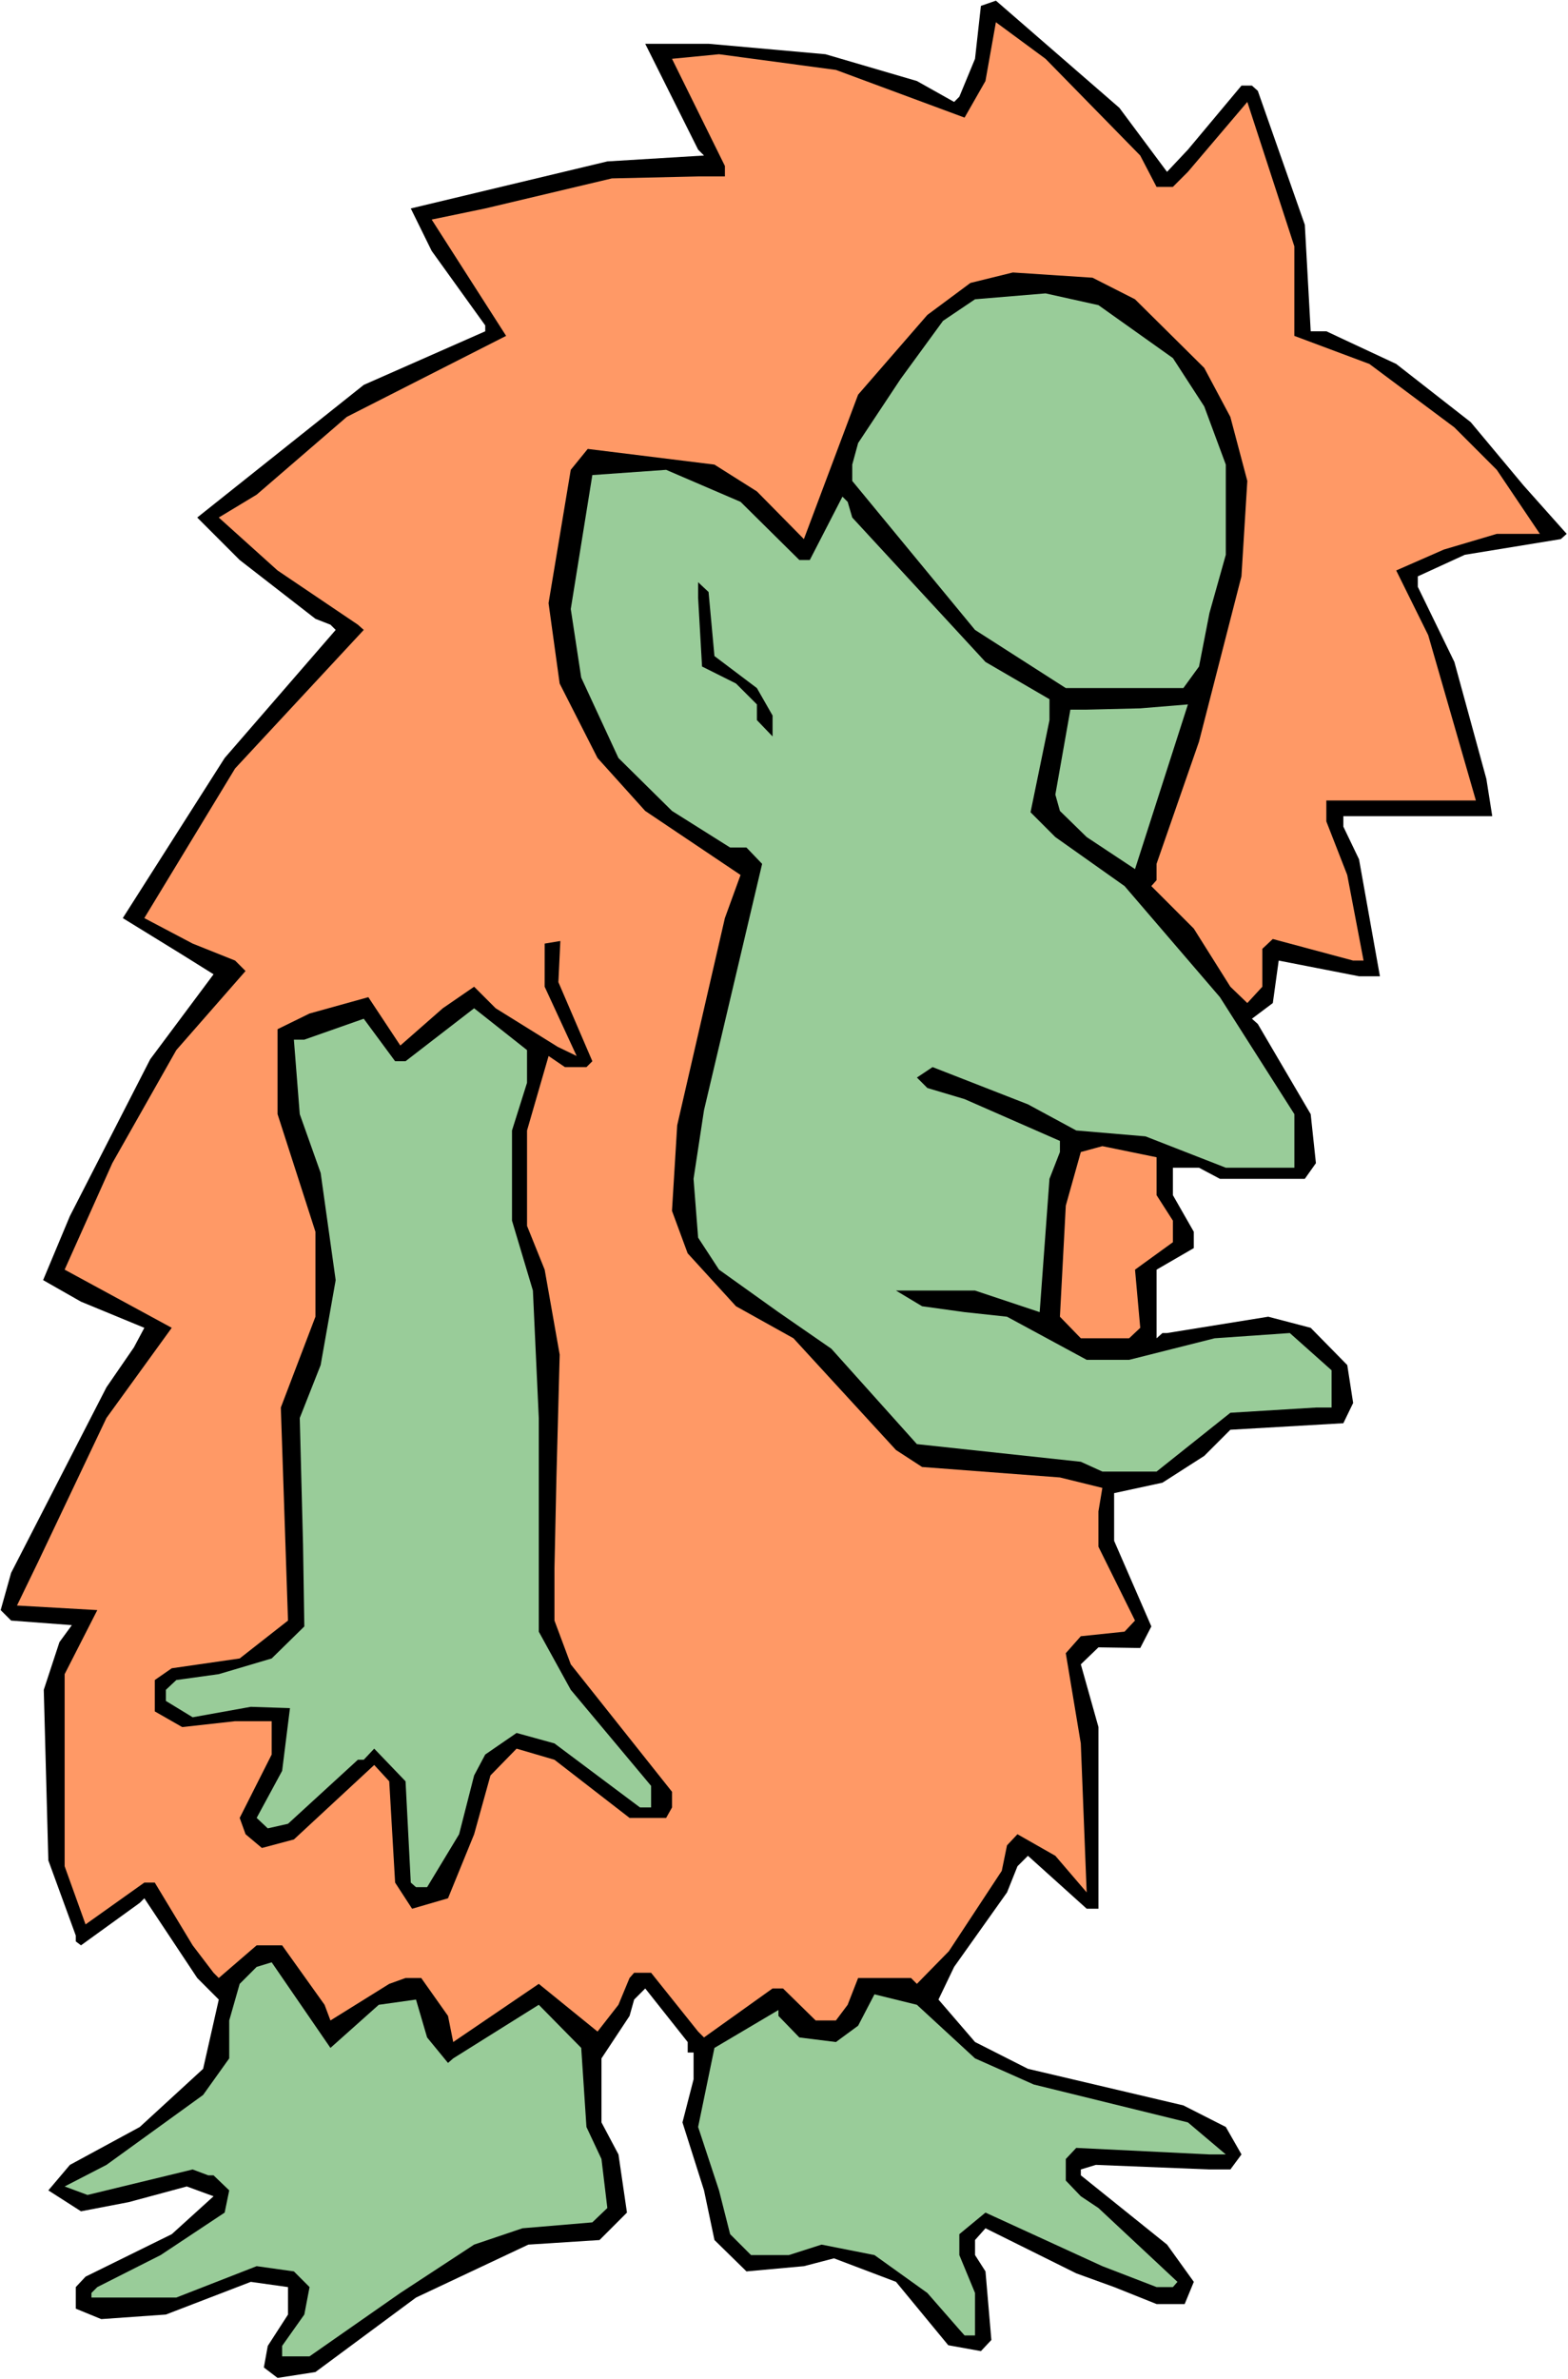
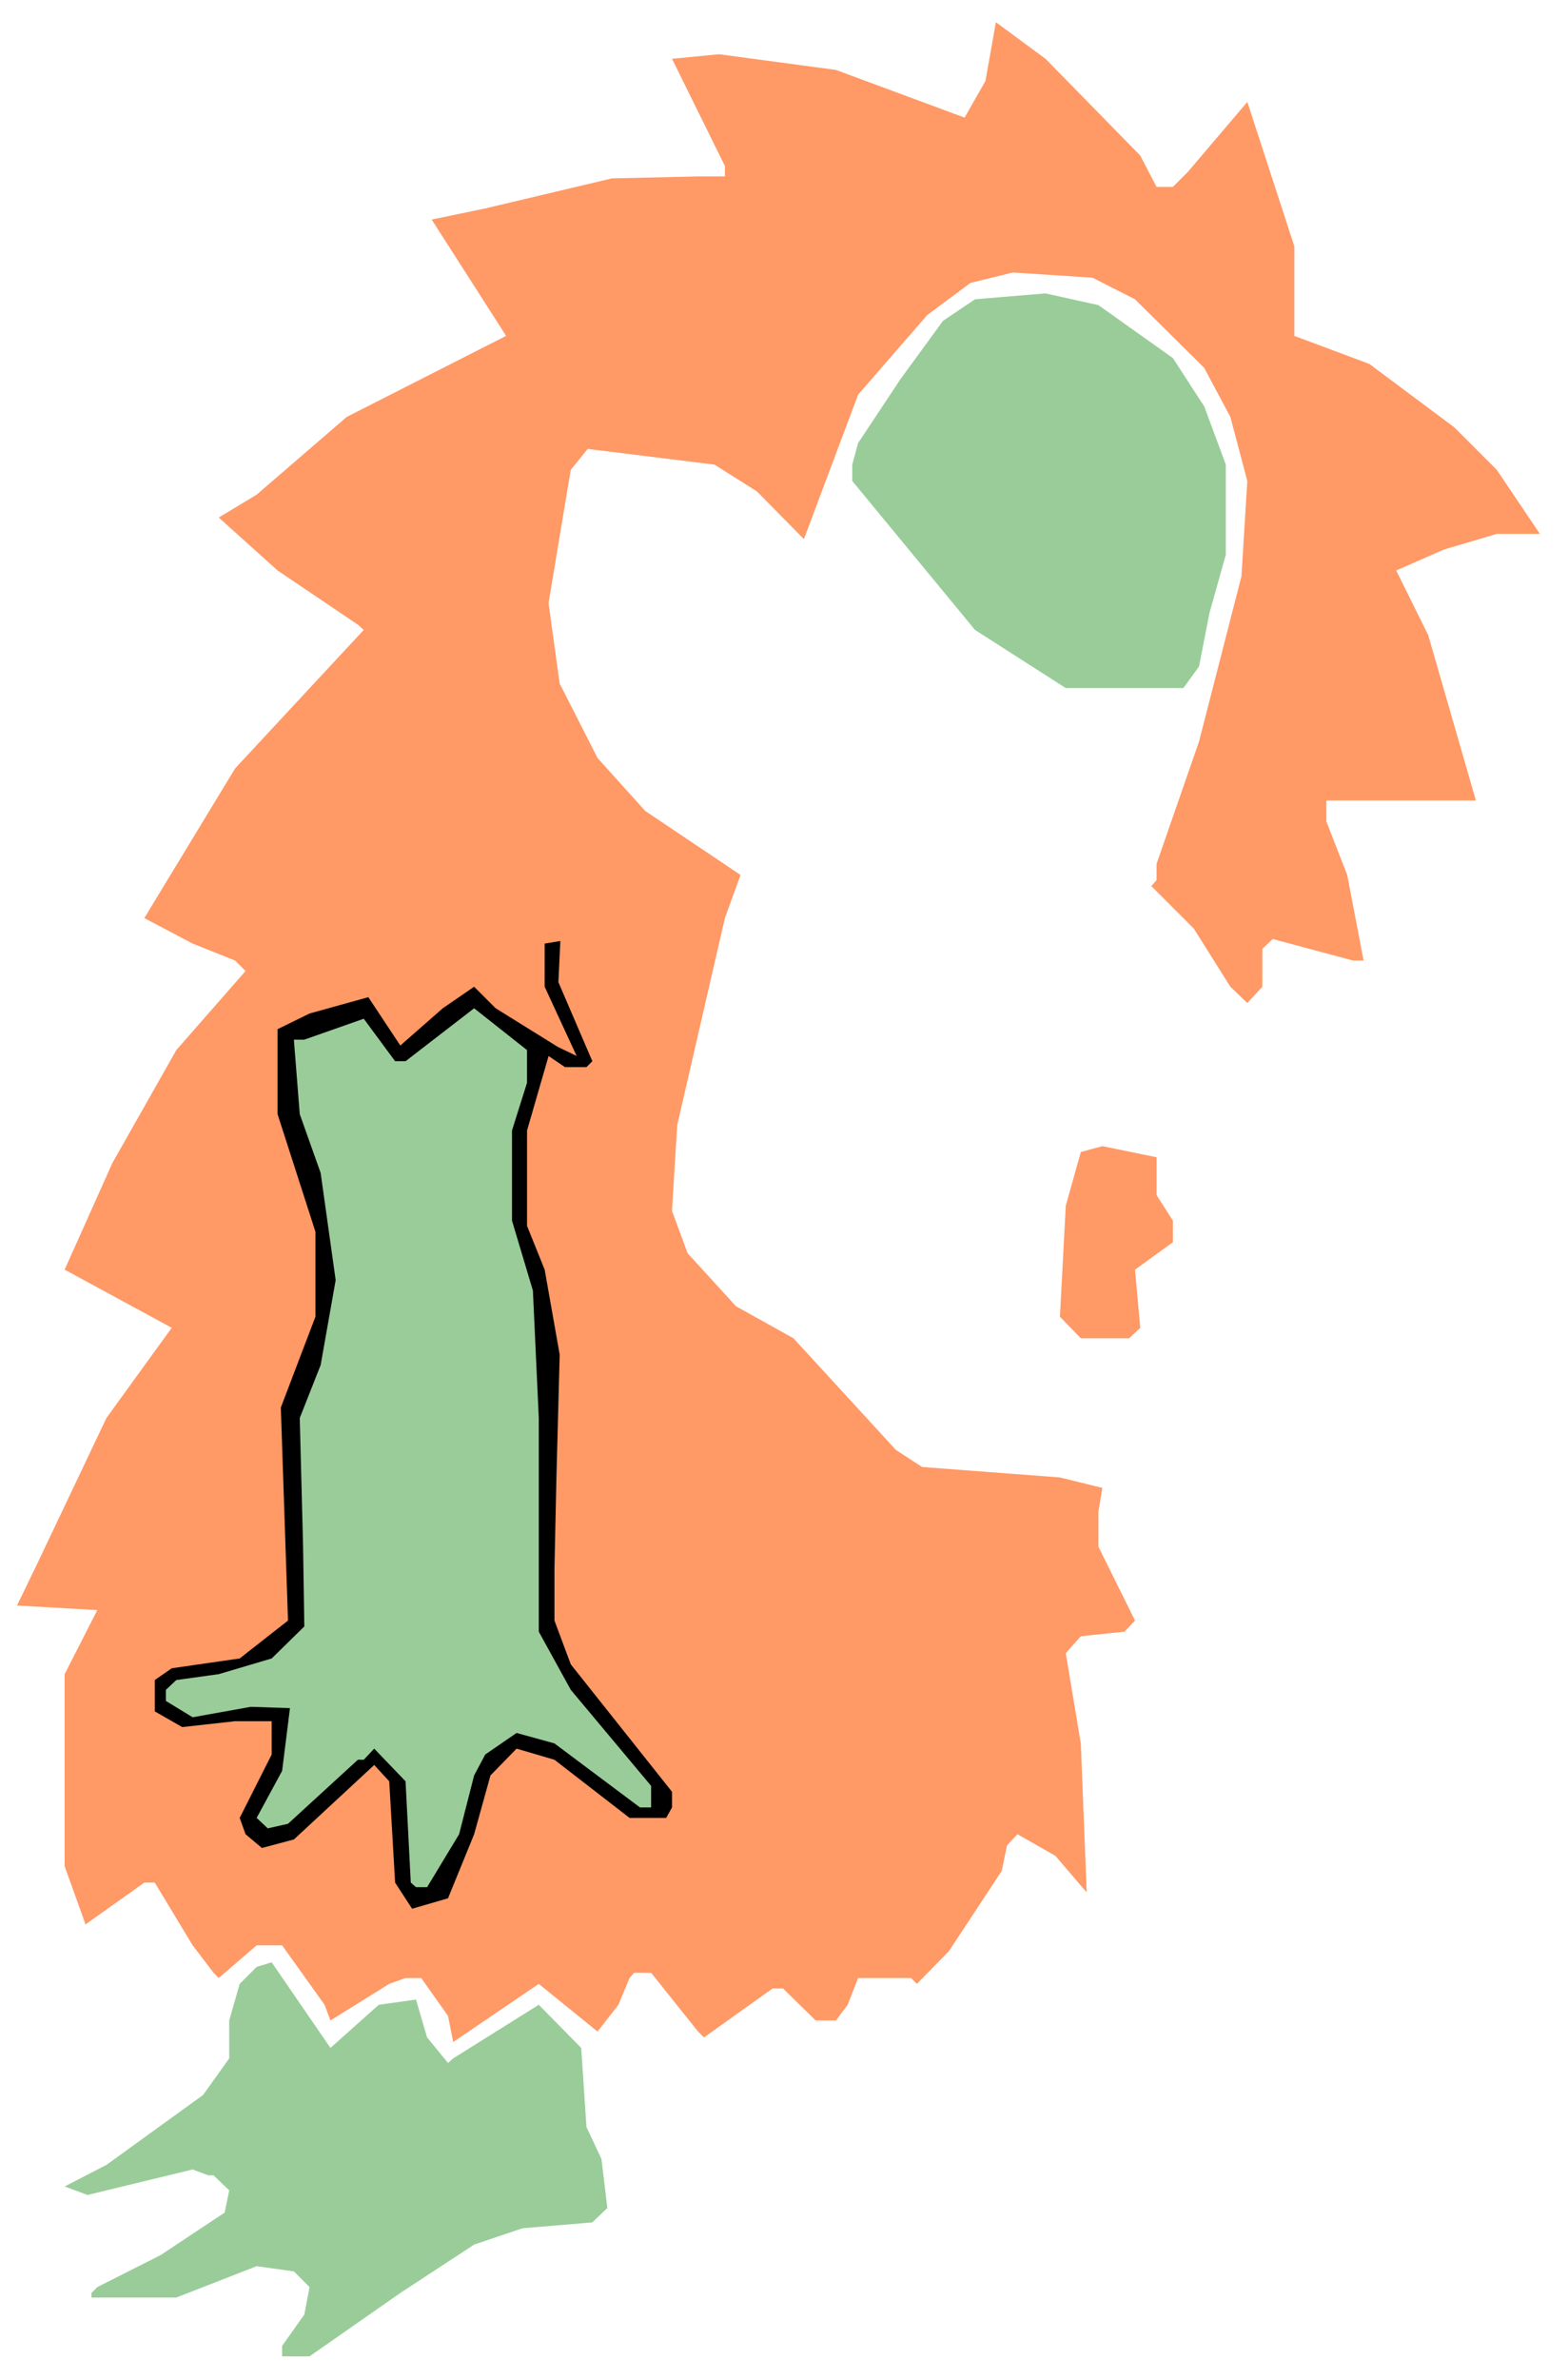
<svg xmlns="http://www.w3.org/2000/svg" xmlns:ns1="http://sodipodi.sourceforge.net/DTD/sodipodi-0.dtd" xmlns:ns2="http://www.inkscape.org/namespaces/inkscape" version="1.0" width="102.647mm" height="155.668mm" id="svg12" ns1:docname="Troll 02.wmf">
  <rect width="100%" height="100%" fill="#808080" stroke="none" />
  <ns1:namedview id="namedview12" pagecolor="#ffffff" bordercolor="#000000" borderopacity="0.25" ns2:showpageshadow="2" ns2:pageopacity="0.0" ns2:pagecheckerboard="0" ns2:deskcolor="#d1d1d1" ns2:document-units="mm" />
  <defs id="defs1">
    <pattern id="WMFhbasepattern" patternUnits="userSpaceOnUse" width="6" height="6" x="0" y="0" />
  </defs>
  <path style="fill:#ffffff;fill-opacity:1;fill-rule:evenodd;stroke:none" d="M 0,588.353 H 387.957 V 0 H 0 Z" id="path1" />
-   <path style="fill:#000000;fill-opacity:1;fill-rule:evenodd;stroke:none" d="m 241.241,14.543 -3.878,9.372 -1.293,1.293 -9.21,-5.171 -22.621,-6.625 -28.923,-2.585 h -15.673 l 13.088,26.178 1.454,1.454 -23.914,1.454 -48.636,11.635 5.171,10.503 13.25,18.421 v 1.454 l -30.054,13.25 -41.203,32.803 10.503,10.503 18.743,14.543 3.716,1.454 1.293,1.293 -27.469,31.672 -25.207,39.59 14.704,9.049 7.756,4.848 -15.673,21.007 -19.875,38.782 -6.625,15.836 9.372,5.333 15.673,6.464 -2.585,4.848 -6.786,9.857 -23.591,45.892 -2.585,9.211 2.585,2.585 15.027,1.131 -3.07,4.201 -3.878,11.796 1.131,42.175 6.786,18.583 v 1.454 l 1.293,0.97 14.542,-10.503 1.131,-1.131 13.088,19.714 5.332,5.333 -3.878,17.129 -15.673,14.382 -17.289,9.372 -5.332,6.302 8.079,5.171 11.795,-2.262 14.381,-3.878 6.625,2.424 -10.341,9.372 -21.329,10.503 -2.424,2.585 v 5.333 l 6.302,2.585 15.997,-1.131 21.006,-8.08 9.21,1.293 v 6.787 l -5.009,7.756 -0.969,5.333 3.393,2.585 9.372,-1.454 24.884,-18.421 27.792,-13.089 17.612,-1.131 6.786,-6.787 -2.101,-14.382 -4.201,-7.918 v -15.836 l 6.948,-10.503 1.131,-4.04 2.747,-2.747 10.503,13.25 v 2.585 h 1.454 v 6.625 l -2.747,10.665 5.332,16.805 2.585,12.281 7.918,7.756 14.219,-1.293 7.433,-1.939 15.35,5.817 12.927,15.674 8.079,1.454 2.585,-2.747 -1.454,-16.967 -2.585,-4.04 v -3.717 l 2.585,-2.909 22.46,11.15 9.372,3.393 10.503,4.201 h 6.948 l 2.262,-5.494 -6.625,-9.211 -21.329,-17.129 v -1.454 l 3.716,-1.131 28.115,1.131 h 5.171 l 2.747,-3.717 -3.878,-6.787 -10.503,-5.333 -38.456,-9.049 -13.088,-6.625 -9.049,-10.503 3.878,-8.08 13.088,-18.421 2.585,-6.464 2.585,-2.585 14.542,13.089 h 2.908 v -44.922 l -4.363,-15.513 4.363,-4.201 10.341,0.162 2.747,-5.333 -9.21,-21.168 V 369.236 l 11.957,-2.585 10.341,-6.625 6.463,-6.464 27.954,-1.616 2.424,-5.009 -1.454,-9.372 -9.049,-9.211 -10.503,-2.747 -25.045,4.04 h -1.131 l -1.454,1.293 v -16.967 l 9.21,-5.332 v -4.04 l -5.171,-9.049 v -6.787 h 6.463 l 5.171,2.747 h 21.006 l 2.747,-3.878 -1.293,-12.119 -13.088,-22.3 -1.454,-1.293 5.171,-3.878 1.454,-10.503 19.875,3.878 h 5.171 l -5.171,-28.925 -3.878,-8.08 v -2.585 h 36.841 l -1.454,-9.211 -7.917,-28.925 -9.049,-18.583 v -2.585 l 11.634,-5.333 23.752,-3.878 1.454,-1.293 -10.664,-11.958 -13.088,-15.674 -18.42,-14.382 -17.289,-8.08 h -3.878 l -1.454,-26.339 -11.634,-33.126 -1.454,-1.293 h -2.585 l -13.25,15.836 -5.171,5.494 -11.795,-15.836 -30.539,-26.501 -3.716,1.293 z" id="path2" />
  <path style="fill:#ff9966;fill-opacity:1;fill-rule:evenodd;stroke:none" d="m 238.656,29.086 -31.832,-11.796 -28.923,-3.878 -11.634,1.131 13.088,26.501 v 2.585 h -6.625 l -21.329,0.485 -31.347,7.433 -13.25,2.747 18.42,28.763 -39.426,20.037 -22.298,19.229 -9.372,5.656 14.542,13.089 19.875,13.412 1.454,1.293 -31.832,34.257 -22.46,37.004 11.957,6.302 10.503,4.201 2.585,2.585 -17.128,19.553 -15.835,27.955 -11.795,26.339 26.499,14.382 -16.158,22.3 -16.966,35.712 -5.171,10.665 19.875,1.131 -8.079,15.836 v 47.508 l 5.171,14.382 14.542,-10.342 h 2.585 l 9.372,15.513 5.171,6.787 1.293,1.293 9.372,-8.08 h 6.302 l 10.503,14.705 1.454,3.878 14.542,-9.049 4.04,-1.454 h 3.878 l 6.625,9.372 1.293,6.464 21.167,-14.382 14.542,11.796 5.171,-6.625 2.747,-6.625 1.131,-1.293 h 4.201 l 11.634,14.543 1.454,1.454 16.966,-12.119 h 2.585 l 8.079,7.918 h 5.009 l 2.908,-3.878 2.585,-6.625 h 13.088 l 1.454,1.454 7.917,-8.08 13.088,-19.876 1.293,-6.302 2.585,-2.747 9.372,5.332 7.756,9.049 -1.454,-36.843 -3.716,-22.3 3.716,-4.201 10.826,-1.131 2.585,-2.747 -9.049,-18.26 v -8.726 l 0.969,-5.817 -10.503,-2.585 -34.094,-2.585 -6.463,-4.201 -25.368,-27.632 -14.219,-7.918 -11.957,-13.089 -3.878,-10.503 1.293,-21.168 11.795,-51.224 3.878,-10.665 -23.591,-15.836 -11.795,-13.089 -9.372,-18.421 -2.747,-19.876 5.494,-32.965 4.201,-5.171 31.347,3.878 10.503,6.625 11.634,11.796 13.411,-35.712 17.128,-19.714 10.664,-7.918 10.503,-2.585 19.713,1.293 10.503,5.333 17.128,16.967 6.463,12.119 4.201,15.836 -1.454,23.592 -10.503,40.883 -10.503,30.218 v 4.04 l -1.293,1.454 10.503,10.503 9.049,14.382 4.201,4.04 3.716,-4.04 v -9.372 l 2.585,-2.424 19.875,5.332 h 2.585 l -4.04,-21.168 -5.171,-13.25 v -5.171 h 37.002 l -11.795,-40.883 -7.918,-15.998 11.795,-5.171 13.088,-3.878 h 10.664 l -10.664,-15.836 -10.503,-10.503 -21.006,-15.674 -18.582,-6.948 V 60.92 l -11.634,-35.712 -14.704,17.29 -3.716,3.717 h -4.04 l -4.04,-7.756 -23.429,-23.915 -12.28,-9.049 -2.585,14.543 z" id="path3" />
  <path style="fill:#99cc99;fill-opacity:1;fill-rule:evenodd;stroke:none" d="m 233.324,79.341 -10.503,14.382 -10.503,15.836 -1.454,5.332 v 4.04 l 30.377,36.843 22.46,14.382 h 29.085 l 3.878,-5.333 2.585,-13.25 4.04,-14.382 v -22.3 l -5.332,-14.382 -7.756,-11.958 -18.42,-13.089 -13.088,-2.909 -17.451,1.454 z" id="path4" />
-   <path style="fill:#99cc99;fill-opacity:1;fill-rule:evenodd;stroke:none" d="m 141.222,150.603 2.585,16.967 9.21,19.876 13.25,13.089 14.381,9.049 h 4.04 l 3.878,4.04 -14.381,60.92 -2.585,16.967 1.131,14.543 5.171,7.918 14.704,10.503 13.088,9.049 21.167,23.592 40.557,4.363 5.332,2.424 h 13.411 l 18.259,-14.543 21.167,-1.293 h 3.878 v -9.211 l -10.341,-9.211 -18.582,1.293 -21.167,5.333 h -10.503 l -19.713,-10.665 -10.503,-1.131 -10.503,-1.454 -6.463,-3.878 h 19.551 l 15.997,5.332 2.424,-32.965 2.585,-6.625 v -2.747 l -23.591,-10.342 -9.21,-2.747 -2.585,-2.585 3.878,-2.585 23.591,9.211 11.957,6.464 17.128,1.454 19.875,7.756 h 16.966 v -13.25 l -18.42,-28.925 -23.591,-27.47 -17.128,-12.119 -6.14,-6.14 4.686,-22.784 v -5.171 l -15.835,-9.211 -32.963,-35.712 -1.131,-3.878 -1.293,-1.293 -8.079,15.674 h -2.585 l -14.542,-14.382 -18.42,-7.918 -18.259,1.293 z" id="path5" />
-   <path style="fill:#000000;fill-opacity:1;fill-rule:evenodd;stroke:none" d="m 173.7,164.823 8.402,4.201 5.171,5.171 v 3.878 l 3.878,4.04 v -5.171 l -3.878,-6.787 -10.503,-7.918 -1.454,-15.836 -2.585,-2.424 v 3.878 z" id="path6" />
-   <path style="fill:#99cc99;fill-opacity:1;fill-rule:evenodd;stroke:none" d="m 268.872,175.488 h -4.04 l -3.716,21.007 1.131,4.04 6.625,6.464 11.957,7.918 13.088,-40.721 -11.795,0.97 z" id="path7" />
  <path style="fill:#000000;fill-opacity:1;fill-rule:evenodd;stroke:none" d="m 134.759,244.003 7.917,17.129 -4.686,-2.262 -15.35,-9.534 -5.332,-5.332 -7.756,5.332 -10.503,9.211 -7.917,-11.958 -14.542,4.04 -7.917,3.878 v 21.007 l 9.372,29.086 v 21.007 l -8.564,22.461 1.777,52.679 -11.957,9.372 -16.804,2.424 -4.201,2.909 v 7.756 l 6.786,3.878 13.088,-1.454 h 9.049 v 8.241 l -7.917,15.674 1.454,4.04 4.04,3.393 7.917,-2.101 19.875,-18.421 3.716,4.04 1.454,25.047 4.201,6.464 8.887,-2.585 6.463,-15.836 4.04,-14.543 6.463,-6.625 9.372,2.747 18.582,14.382 h 9.049 l 1.454,-2.585 v -3.878 l -25.045,-31.51 -4.04,-10.827 v -12.927 l 0.485,-22.461 0.808,-30.379 -3.716,-21.007 -4.363,-10.827 v -23.592 l 5.332,-18.421 4.04,2.747 h 5.332 l 1.454,-1.454 -8.402,-19.553 0.485,-10.18 -3.878,0.646 z" id="path8" />
  <path style="fill:#99cc99;fill-opacity:1;fill-rule:evenodd;stroke:none" d="m 97.757,262.424 -7.756,-10.503 -14.704,5.171 h -2.585 l 1.454,18.421 5.171,14.543 3.716,26.501 -3.716,21.007 -5.171,13.089 0.808,31.187 0.323,20.36 -8.079,7.918 -13.088,3.878 -10.503,1.454 -2.585,2.424 v 2.747 l 6.625,4.04 14.381,-2.585 9.695,0.323 -1.939,15.513 -6.302,11.635 2.747,2.585 5.009,-1.131 17.289,-15.836 h 1.454 l 2.585,-2.747 7.756,8.08 1.293,25.047 1.293,1.131 h 2.747 l 7.917,-13.089 3.716,-14.543 2.747,-5.171 7.756,-5.333 9.372,2.585 21.167,15.836 h 2.747 v -5.332 l -19.875,-23.754 -7.917,-14.382 v -52.84 l -1.454,-31.51 -5.171,-17.29 v -22.3 l 3.716,-11.796 v -8.08 l -13.088,-10.342 -16.966,13.089 z" id="path9" />
  <path style="fill:#ff9966;fill-opacity:1;fill-rule:evenodd;stroke:none" d="m 263.701,298.136 -1.454,27.47 5.171,5.333 h 11.957 l 2.747,-2.585 -1.293,-14.382 9.372,-6.787 v -5.333 l -4.04,-6.302 v -9.372 l -13.411,-2.747 -5.332,1.454 z" id="path10" />
  <path style="fill:#99cc99;fill-opacity:1;fill-rule:evenodd;stroke:none" d="m 59.3,490.591 -2.585,9.049 v 9.372 l -6.463,9.049 -23.914,17.29 -10.341,5.333 5.655,2.101 26.015,-6.302 3.878,1.454 h 1.293 l 3.878,3.717 -1.131,5.494 -15.835,10.503 -15.673,7.918 -1.454,1.454 v 1.131 H 43.627 l 19.875,-7.756 9.21,1.293 3.878,3.878 -1.293,6.787 -5.494,7.756 v 2.585 h 6.786 l 22.46,-15.674 18.259,-11.958 11.957,-4.04 17.289,-1.454 3.716,-3.555 -1.454,-12.119 -3.716,-7.918 -1.293,-19.553 -10.503,-10.665 -21.167,13.25 -1.293,1.131 -5.171,-6.302 -2.747,-9.372 -9.21,1.293 -11.957,10.665 -14.542,-21.168 -3.716,1.131 z" id="path11" />
-   <path style="fill:#99cc99;fill-opacity:1;fill-rule:evenodd;stroke:none" d="m 206.824,504.972 -9.049,-1.131 -5.171,-5.333 v -1.454 l -15.835,9.372 -4.04,19.553 5.171,15.674 2.747,10.827 5.171,5.171 h 9.372 l 8.079,-2.585 13.088,2.585 13.088,9.372 7.917,9.049 1.293,1.454 h 2.585 v -10.503 l -3.878,-9.372 v -5.171 l 6.463,-5.332 28.923,13.25 13.411,5.171 h 4.04 l 1.131,-1.293 -19.551,-18.26 -4.363,-2.909 -3.716,-3.878 v -5.333 l 2.585,-2.747 32.963,1.616 h 4.04 l -9.372,-7.918 -38.133,-9.372 -14.542,-6.464 -14.381,-13.25 -10.503,-2.585 -4.04,7.756 z" id="path12" />
</svg>